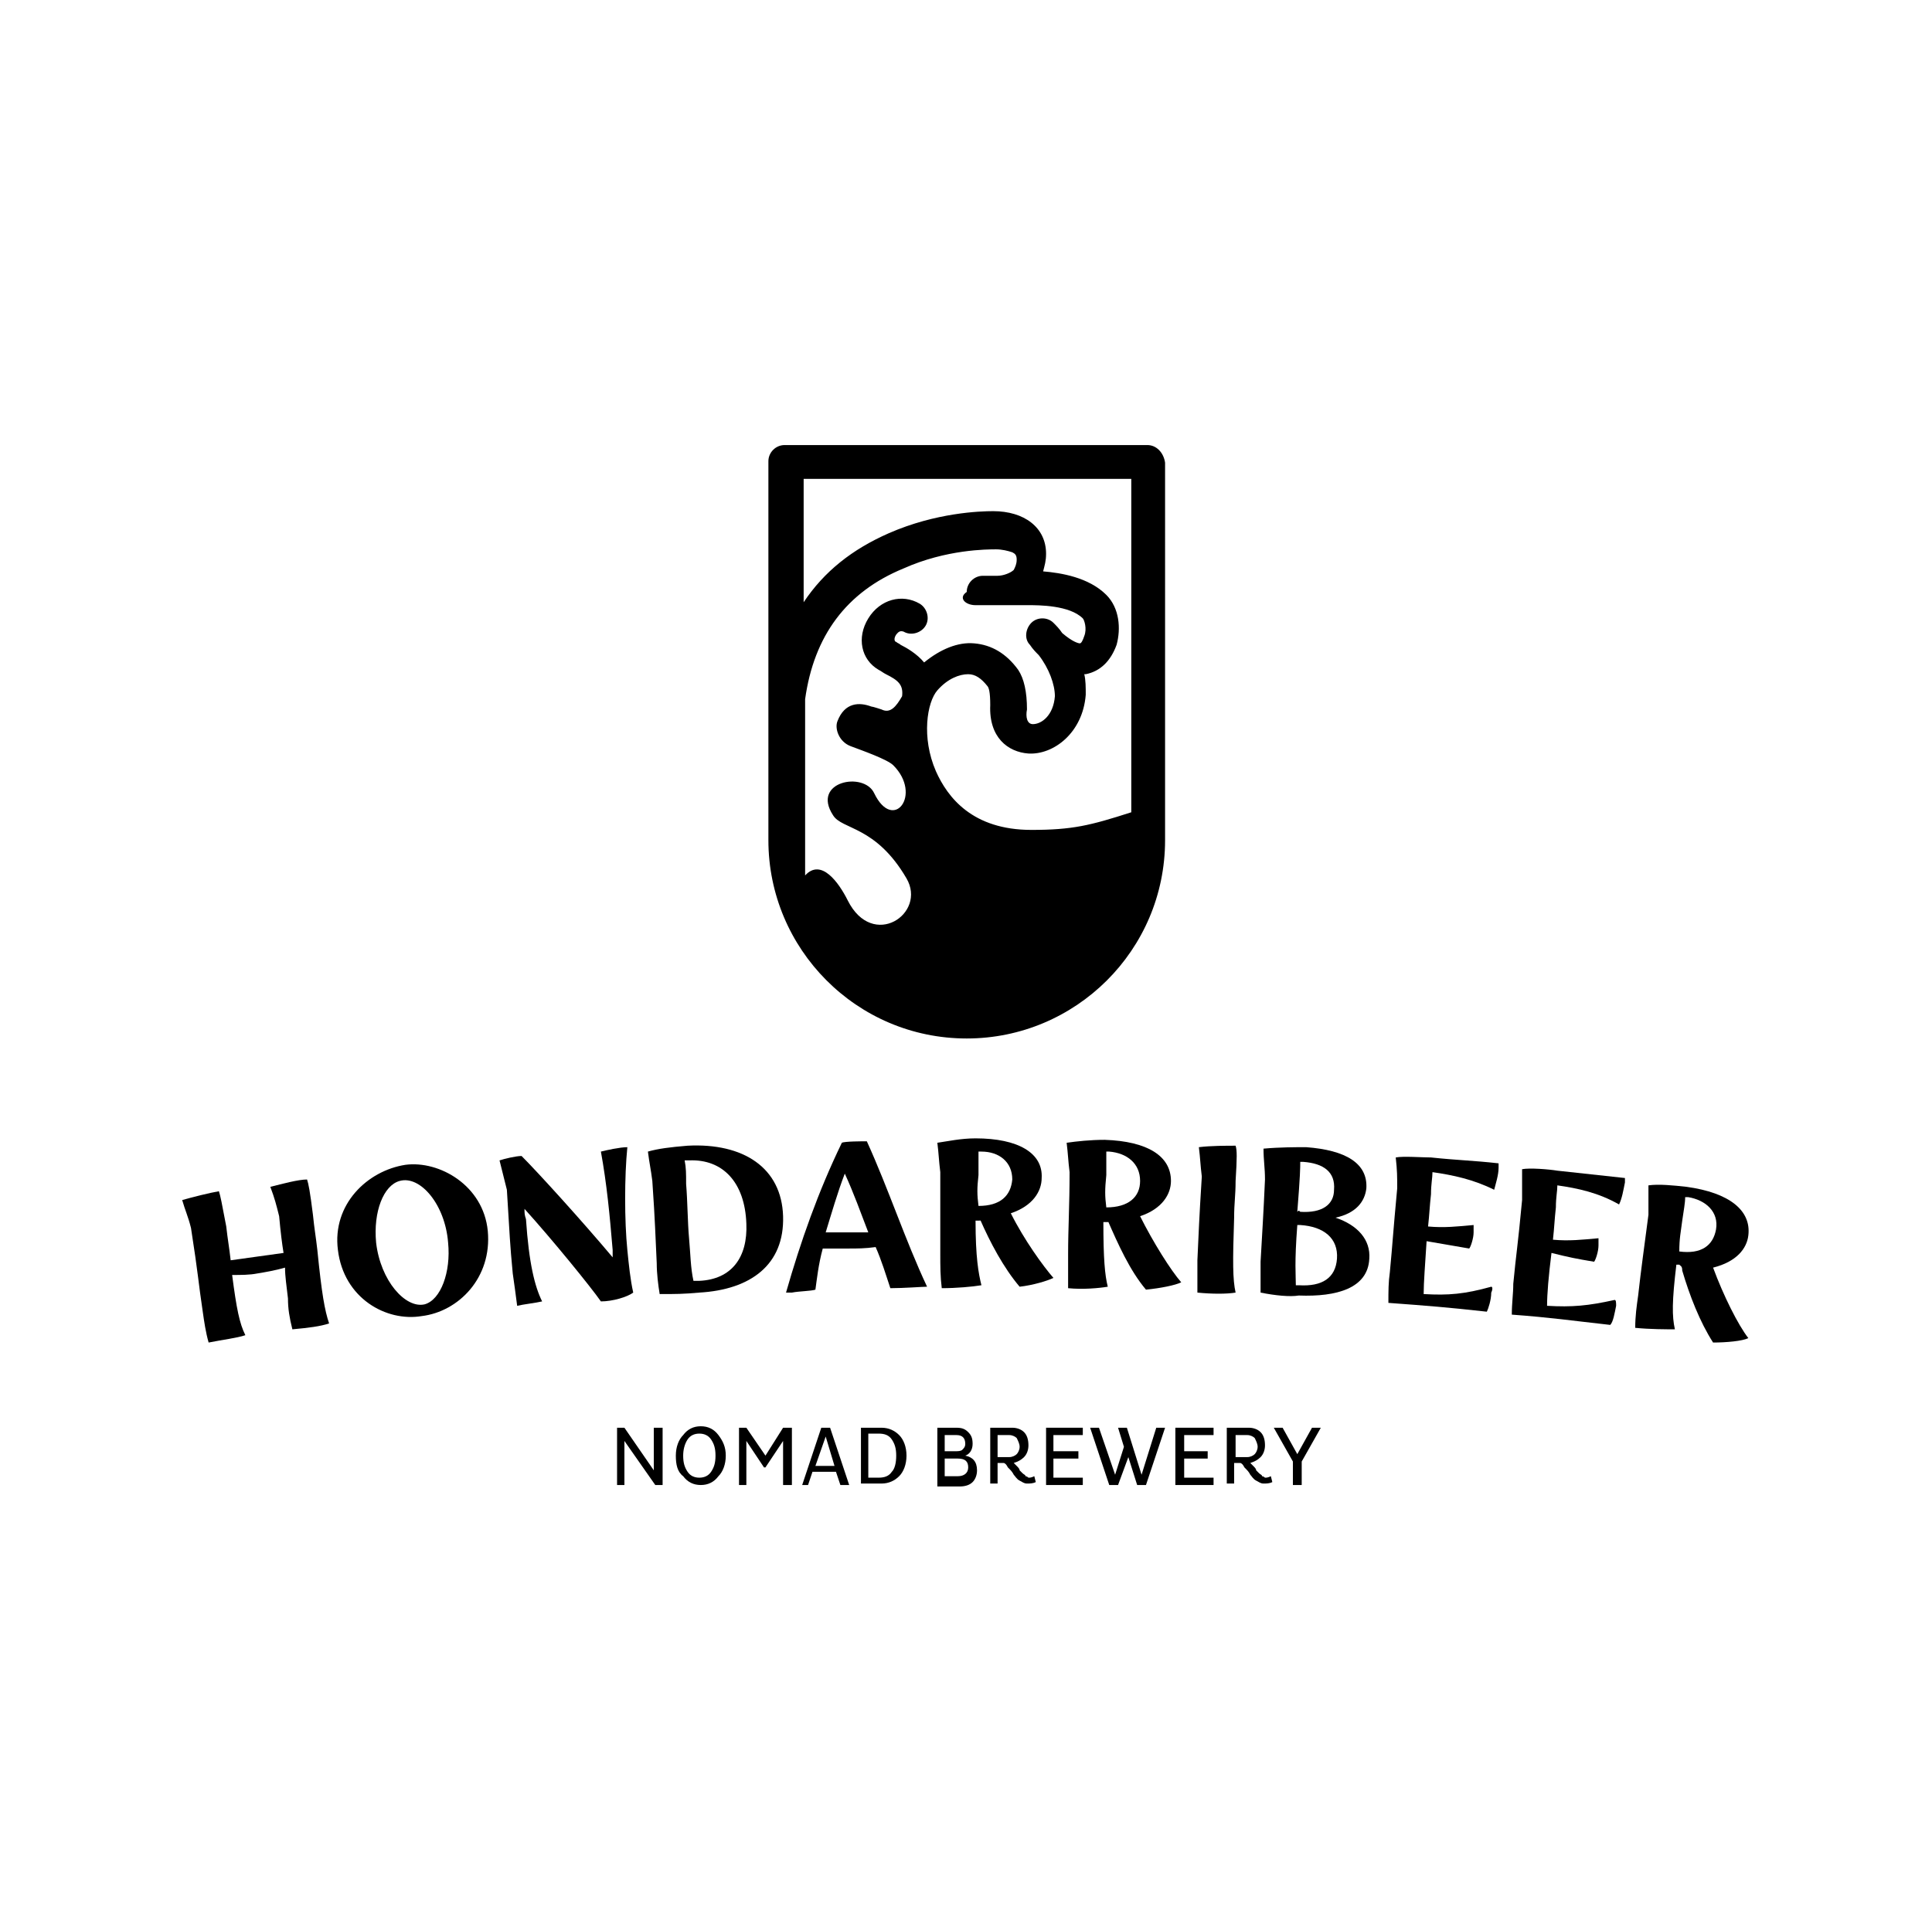
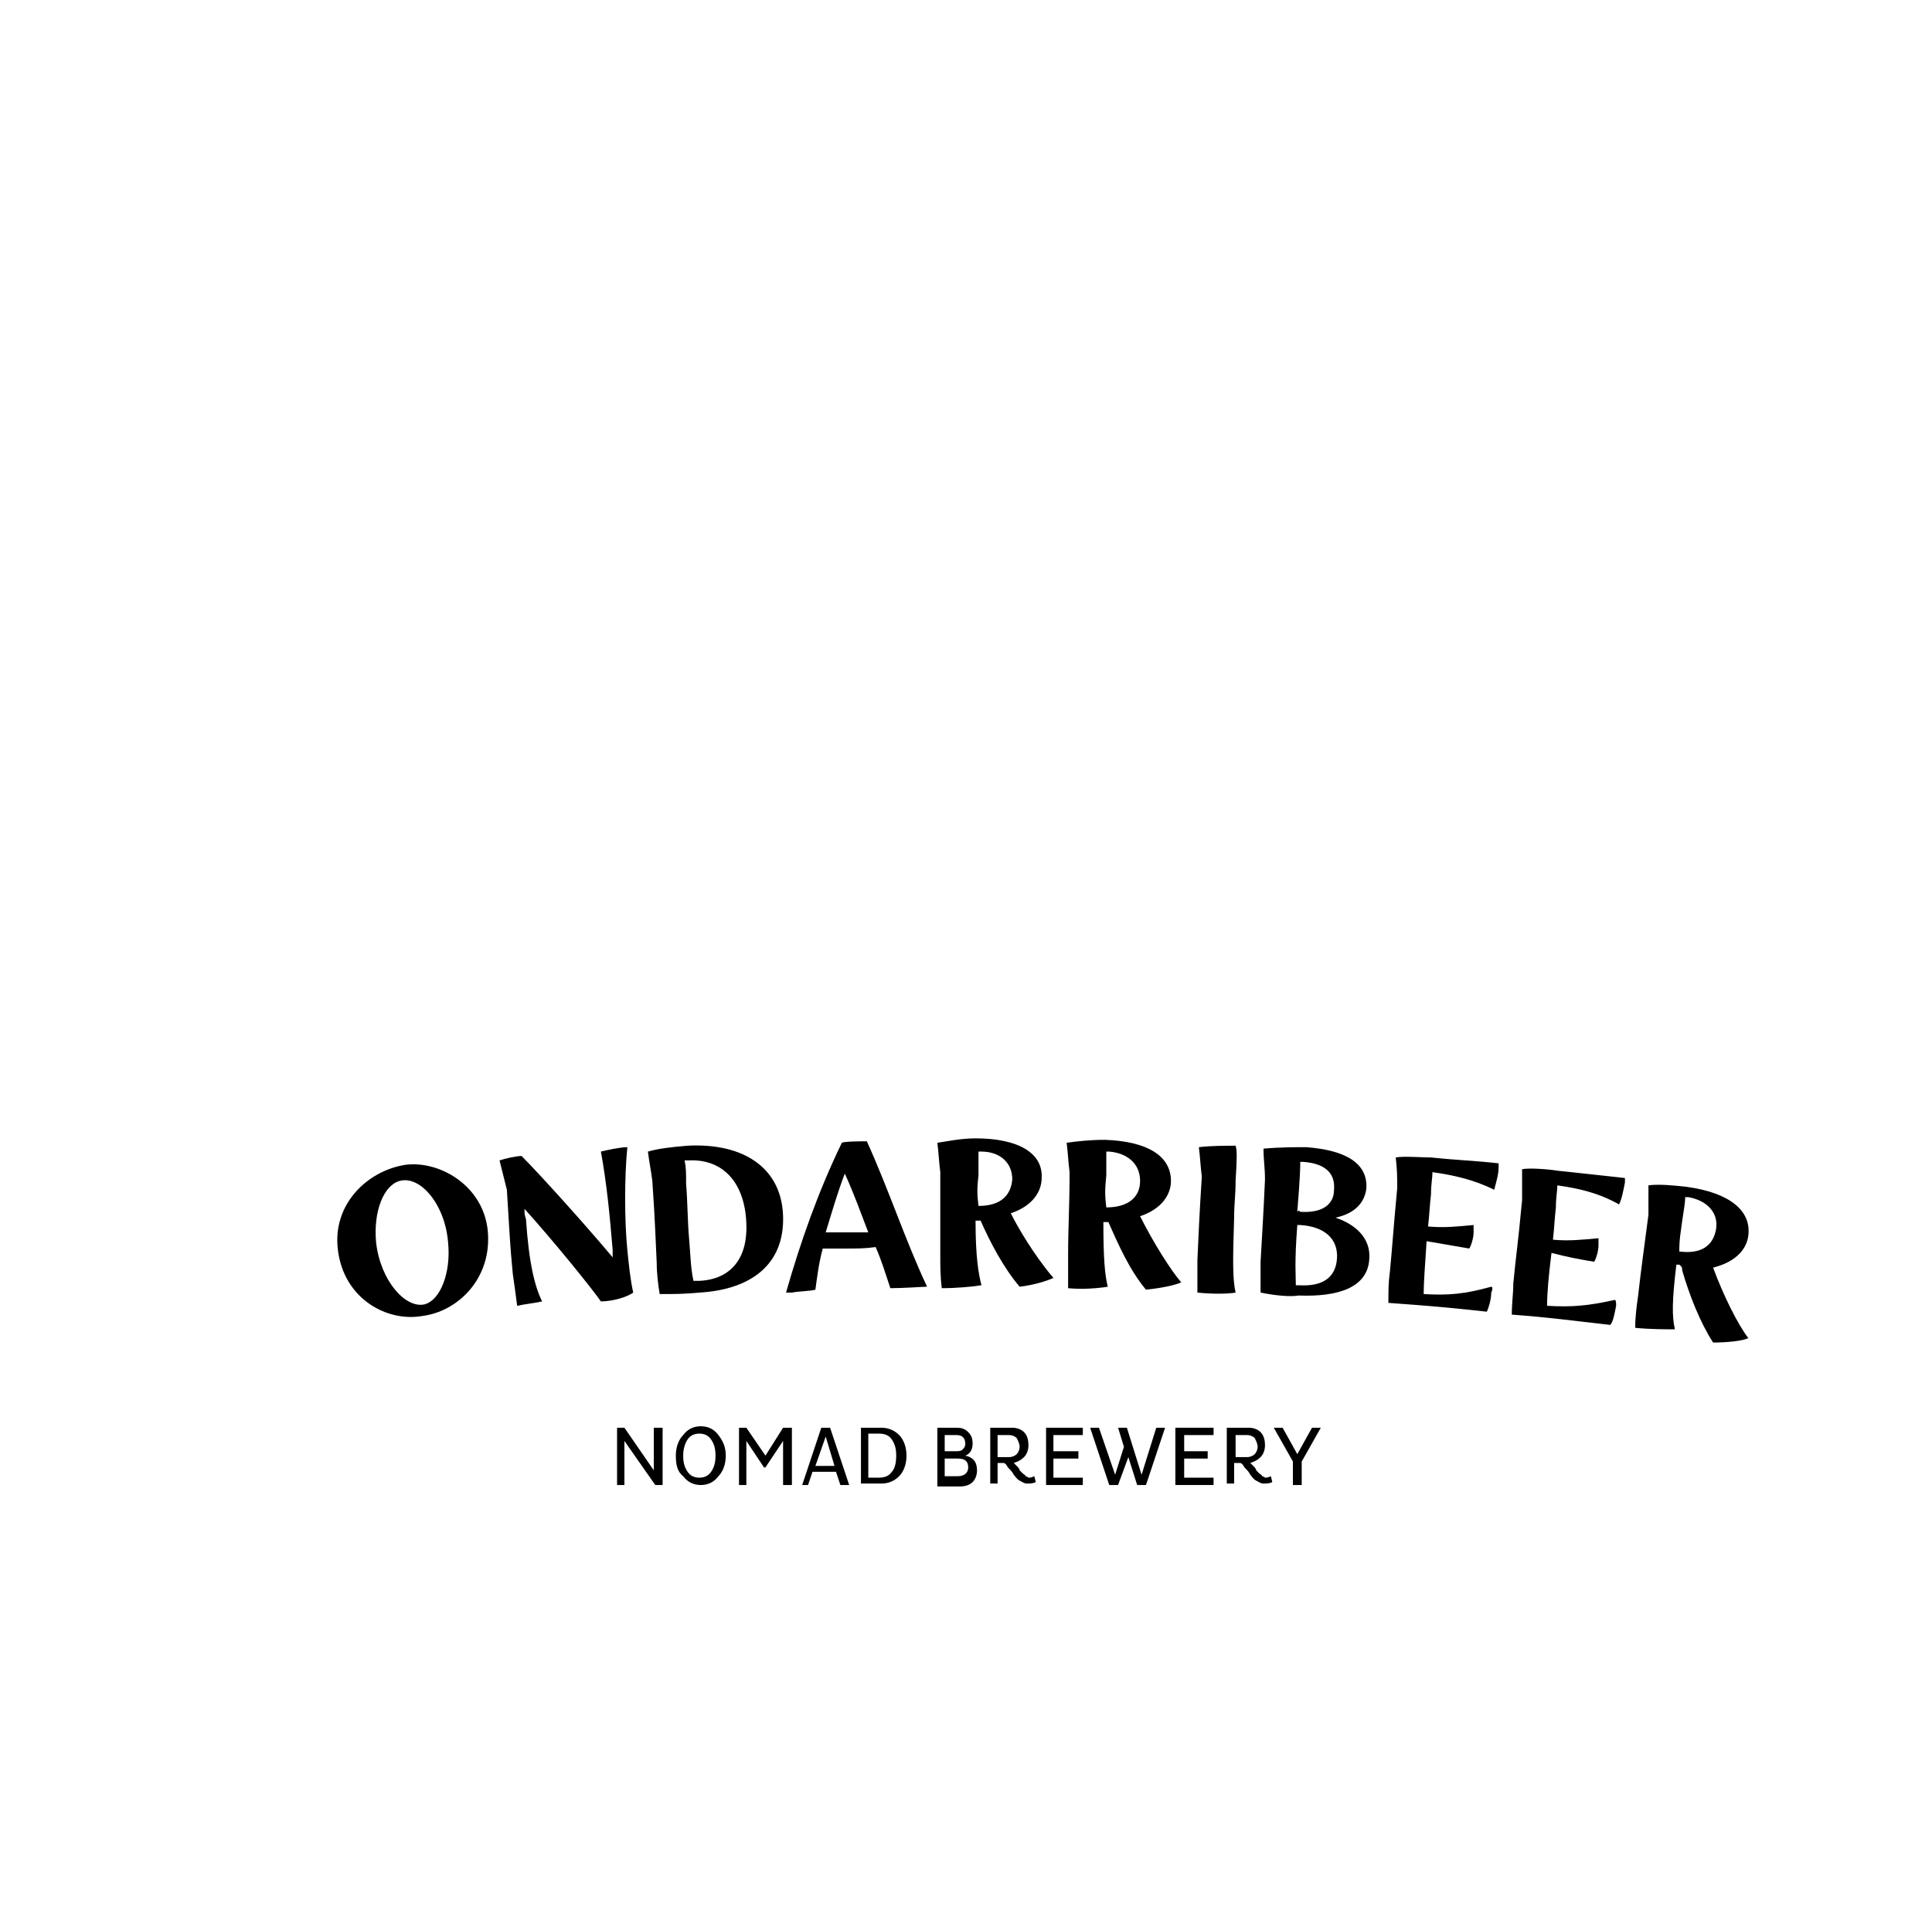
<svg xmlns="http://www.w3.org/2000/svg" version="1.1" id="Capa_1" x="0px" y="0px" viewBox="0 0 131.5 131.4" style="enable-background:new 0 0 131.5 131.4;" xml:space="preserve">
  <style type="text/css">
	.st0{fill:#020203;}
	.st1{fill-rule:evenodd;clip-rule:evenodd;}
</style>
  <g>
-     <path d="M78.1,30.3H53.4c-0.6,0-1.1,0.5-1.1,1.1v25.8c0,7.4,6,13.5,13.5,13.5c7.4,0,13.5-6,13.5-13.5V31.5   C79.2,30.8,78.7,30.3,78.1,30.3 M66.4,41.2h3.5c0,0,0,0,0.1,0c0.7,0,2.8,0,3.7,0.9c0.1,0.1,0.3,0.7,0.1,1.2   c-0.1,0.3-0.2,0.5-0.3,0.5c-0.1,0-0.5-0.1-1.2-0.7c-0.2-0.3-0.4-0.5-0.6-0.7c-0.4-0.4-1.1-0.4-1.5,0c-0.4,0.4-0.5,1.1-0.1,1.5   c0.2,0.3,0.4,0.5,0.6,0.7c0.7,0.9,1.1,2,1.1,2.8c-0.1,1.3-0.9,1.9-1.5,1.9c-0.4,0-0.5-0.5-0.4-1c0-1.2-0.2-2.1-0.6-2.7   c-0.8-1.1-1.8-1.7-3-1.8c-1.1-0.1-2.3,0.4-3.4,1.3c-0.5-0.6-1.2-1-1.6-1.2c-0.1-0.1-0.2-0.1-0.3-0.2c-0.1,0-0.2-0.2,0-0.5   c0.1-0.1,0.2-0.3,0.5-0.2c0.5,0.3,1.2,0.1,1.5-0.4c0.3-0.5,0.1-1.2-0.4-1.5c-1.2-0.7-2.7-0.3-3.5,1c-0.8,1.3-0.5,2.8,0.7,3.5   c0.2,0.1,0.3,0.2,0.5,0.3c0.8,0.4,1.2,0.7,1.1,1.5c-0.4,0.7-0.8,1.2-1.4,0.9c0,0-0.6-0.2-0.7-0.2c-0.8-0.3-1.8-0.3-2.3,1   c-0.2,0.5,0.1,1.4,0.9,1.7c0.8,0.3,2.5,0.9,2.9,1.3c2,2,0,4.6-1.3,1.9c-0.7-1.5-4.3-0.8-2.8,1.5c0.6,1,2.9,0.7,5,4.3   c1.4,2.4-2.3,4.9-4,1.5c-0.6-1.2-1.8-2.9-2.9-1.7v-12c0.6-4.3,2.8-7.3,6.7-8.9c2.9-1.3,5.7-1.3,6.3-1.3h0c0.4,0,0.8,0.1,1.1,0.2   c0.2,0.1,0.3,0.2,0.3,0.5c0,0.3-0.1,0.5-0.2,0.7c-0.2,0.2-0.7,0.4-1.1,0.4h-1c-0.6,0-1.1,0.5-1.1,1.1   C65.2,40.7,65.7,41.2,66.4,41.2 M77,32.6v22.7c-2.8,0.9-4,1.2-6.8,1.2c-4,0-5.7-2.2-6.5-4c-1-2.3-0.6-4.7,0.1-5.5   c0.7-0.8,1.5-1.1,2.1-1.1c0.5,0,0.9,0.3,1.3,0.8c0.1,0.1,0.2,0.4,0.2,1.3c-0.1,2.2,1.2,3.2,2.6,3.3c1.7,0.1,3.7-1.4,3.9-4   c0-0.5,0-1-0.1-1.4c0,0,0.1,0,0.1,0c1-0.2,1.7-0.9,2.1-2c0.3-1.1,0.2-2.5-0.7-3.4c-1.2-1.2-3.1-1.5-4.3-1.6   c0.1-0.4,0.2-0.7,0.2-1.2c0-1.8-1.5-2.9-3.6-2.9h0c-0.9,0-3.9,0.1-7.1,1.5c-2.5,1.1-4.4,2.6-5.8,4.7v-8.4H77z" />
-     <path d="M22.4,90.1c-0.6,0.2-1.4,0.3-2.5,0.4c-0.2-0.8-0.3-1.4-0.3-2.1c-0.1-0.9-0.2-1.5-0.2-2.1c-0.7,0.2-1.3,0.3-1.9,0.4   c-0.5,0.1-1.1,0.1-1.7,0.1c0.3,2.3,0.5,3.3,0.9,4.1c-0.6,0.2-1.5,0.3-2.5,0.5c-0.2-0.7-0.3-1.4-0.4-2.1c-0.3-2-0.3-2.5-0.8-5.7   c-0.2-0.8-0.4-1.2-0.6-1.9c0.7-0.2,1.9-0.5,2.5-0.6c0.1,0.3,0.2,0.8,0.5,2.4c0.1,0.9,0.2,1.4,0.3,2.3c1.4-0.2,2.2-0.3,3.6-0.5   c-0.1-0.6-0.2-1.4-0.3-2.5c-0.2-0.8-0.3-1.2-0.6-2c0.8-0.2,1.9-0.5,2.5-0.5c0.1,0.3,0.2,0.8,0.4,2.4c0.1,1,0.2,1.5,0.3,2.4   C21.9,88.1,22.1,89.2,22.4,90.1" />
    <path d="M23,85.1c-0.4-3.1,2-5.4,4.6-5.8c2.3-0.3,5.3,1.4,5.6,4.5c0.3,3.2-2,5.5-4.5,5.8C26.3,90,23.4,88.4,23,85.1 M30.5,84.6   c-0.2-2.6-1.9-4.6-3.3-4.2c-1.1,0.3-1.8,2.1-1.6,4.2c0.3,2.6,2,4.5,3.3,4.2C30,88.5,30.7,86.6,30.5,84.6" />
    <path d="M42.7,85.1c0.1,1,0.2,2,0.4,2.9c-0.4,0.3-1.4,0.6-2.2,0.6c-0.7-1-3.3-4.2-5.2-6.3c0,0.3,0,0.4,0.1,0.7   c0.2,3,0.6,4.6,1.1,5.6c-0.4,0.1-1.3,0.2-1.7,0.3c-0.1-0.8-0.2-1.5-0.3-2.2c-0.2-2.1-0.2-2.5-0.4-5.7c-0.2-0.8-0.3-1.2-0.5-2   c0.3-0.1,1.1-0.3,1.5-0.3c1.1,1.1,4.1,4.4,6.2,6.9c0-0.2,0-0.3,0-0.5c-0.2-2.4-0.4-4.5-0.8-6.7c0.4-0.1,1.3-0.3,1.8-0.3   C42.5,80.1,42.5,83.1,42.7,85.1" />
    <path d="M44.7,86c-0.1-2-0.1-2.7-0.3-5.6c-0.1-0.8-0.2-1.2-0.3-2c0.7-0.2,1.5-0.3,2.7-0.4c3.8-0.2,6.4,1.5,6.5,4.8   c0.1,3.3-2.2,5-5.7,5.2c-1.1,0.1-1.6,0.1-2.7,0.1C44.8,87.5,44.7,86.7,44.7,86 M47.6,87.2c2.2-0.1,3.3-1.6,3.2-3.9   c-0.1-2.8-1.6-4.4-3.9-4.3c-0.1,0-0.2,0-0.3,0c0.1,0.5,0.1,0.9,0.1,1.6c0.1,1.2,0.1,2.6,0.2,3.7c0.1,1.1,0.1,2,0.3,2.9   C47.4,87.2,47.4,87.2,47.6,87.2" />
    <path d="M60.6,87.7c-0.3-0.9-0.6-1.9-1-2.8C58.9,85,58.3,85,57.8,85c-0.6,0-1.1,0-1.8,0c-0.3,1.1-0.4,2.1-0.5,2.8   c-0.3,0.1-1.1,0.1-1.6,0.2c-0.2,0-0.3,0-0.4,0c1-3.5,2.2-6.9,3.8-10.2c0.2-0.1,1.4-0.1,1.7-0.1c1.5,3.3,2.6,6.7,4.1,9.9   C62.8,87.6,61.5,87.7,60.6,87.7 M59.1,83.9c-0.5-1.3-1-2.7-1.6-4c-0.5,1.3-0.9,2.7-1.3,4C57.4,83.9,58,83.9,59.1,83.9" />
    <path d="M66.6,83.1c0,0-0.1,0-0.2,0c0,2.5,0.2,3.6,0.4,4.4c-0.6,0.1-1.7,0.2-2.7,0.2c-0.1-0.8-0.1-1.5-0.1-2.3c0-1.8,0-3.3,0-5.6   c-0.1-0.8-0.1-1.2-0.2-2c0.7-0.1,1.6-0.3,2.6-0.3c2.9,0,4.6,1,4.5,2.7c0,0.9-0.6,1.9-2.1,2.4c0.9,1.8,2.2,3.6,2.9,4.4   c-0.4,0.2-1.4,0.5-2.3,0.6c-1.1-1.3-2-3-2.7-4.6C66.8,83.1,66.8,83.1,66.6,83.1 M66.6,82.1c1.5,0,2.2-0.7,2.3-1.8   c0-1.2-0.9-1.9-2.1-1.9c-0.1,0-0.1,0-0.2,0c0,0.4,0,0.9,0,1.6C66.5,80.9,66.5,81.3,66.6,82.1L66.6,82.1z" />
    <path d="M75.3,83.2c0,0-0.1,0-0.2,0c0,2.5,0.1,3.6,0.3,4.4c-0.6,0.1-1.7,0.2-2.7,0.1c0-0.8,0-1.5,0-2.3c0-1.8,0.1-3.3,0.1-5.6   c-0.1-0.8-0.1-1.2-0.2-2c0.7-0.1,1.6-0.2,2.6-0.2c2.9,0.1,4.5,1.1,4.5,2.8c0,0.9-0.6,1.9-2.1,2.4c0.9,1.8,2.1,3.7,2.8,4.5   c-0.4,0.2-1.4,0.4-2.4,0.5c-1.1-1.3-1.9-3.1-2.6-4.7C75.5,83.2,75.5,83.2,75.3,83.2 M75.3,82.2c1.5,0,2.3-0.7,2.3-1.8   c0-1.2-0.9-1.9-2.1-2c-0.1,0-0.1,0-0.2,0c0,0.4,0,0.9,0,1.6C75.2,81,75.2,81.4,75.3,82.2C75.2,82.2,75.2,82.2,75.3,82.2" />
    <path d="M81.5,85.8c0.1-2.1,0.1-2.5,0.3-5.7c-0.1-0.8-0.1-1.2-0.2-2c0.8-0.1,1.9-0.1,2.5-0.1c0.1,0.3,0.1,0.8,0,2.4   c0,1-0.1,1.5-0.1,2.5c-0.1,3-0.1,4.2,0.1,5.1c-0.6,0.1-1.6,0.1-2.6,0C81.5,87.2,81.5,86.5,81.5,85.8" />
    <path d="M85.8,88c0-0.7,0-1.4,0-2.1c0.1-1.8,0.2-3.3,0.3-5.6c0-0.8-0.1-1.3-0.1-2.1c1.1-0.1,2.2-0.1,2.9-0.1   c2.7,0.2,4.2,1.1,4.1,2.8c-0.1,0.9-0.7,1.7-2.1,2c1.5,0.5,2.4,1.5,2.3,2.8c-0.1,2-2.2,2.6-4.8,2.5C87.8,88.3,86.8,88.2,85.8,88    M88.5,82.5c1.5,0.1,2.3-0.5,2.3-1.5c0.1-1.2-0.7-1.8-2.1-1.9c-0.1,0-0.1,0-0.2,0c0,0.4,0,0.9-0.2,3.4   C88.4,82.4,88.4,82.4,88.5,82.5 M88.4,87.5c1.6,0.1,2.5-0.5,2.6-1.8c0.1-1.4-0.9-2.2-2.5-2.3c-0.1,0-0.1,0-0.2,0   c-0.2,2.6-0.1,3.4-0.1,4.1C88.3,87.5,88.3,87.5,88.4,87.5" />
    <path d="M101.5,88c0,0.5-0.2,1.1-0.3,1.3c-2.7-0.3-4-0.4-6.7-0.6c0-0.8,0-1.4,0.1-2.1c0.2-2.1,0.2-2.5,0.5-5.7c0-0.8,0-1.2-0.1-2.1   c0.5-0.1,1.8,0,2.4,0c1.9,0.2,2.8,0.2,4.6,0.4c0,0.1,0,0.2,0,0.3c0,0.5-0.2,1.1-0.3,1.5c-1.4-0.7-2.8-1-4.2-1.2   c0,0.4-0.1,0.8-0.1,1.5c-0.1,0.9-0.1,1.3-0.2,2.2c1.1,0.1,2,0,3.1-0.1c0,0.1,0,0.3,0,0.5c0,0.4-0.2,1-0.3,1.1   c-1.2-0.2-1.7-0.3-2.9-0.5c-0.1,1.6-0.2,2.8-0.2,3.6c1.7,0.1,2.8,0,4.6-0.5C101.6,87.6,101.6,87.8,101.5,88" />
    <path d="M110,88.9c-0.1,0.5-0.2,1.1-0.4,1.3c-2.7-0.3-4-0.5-6.7-0.7c0-0.8,0.1-1.4,0.1-2.1c0.2-2.1,0.3-2.5,0.6-5.7   c0-0.8,0-1.2,0-2.1c0.5-0.1,1.8,0,2.4,0.1c1.8,0.2,2.8,0.3,4.6,0.5c0,0.1,0,0.2,0,0.3c-0.1,0.5-0.2,1.1-0.4,1.5   c-1.4-0.8-2.8-1.1-4.2-1.3c0,0.4-0.1,0.8-0.1,1.5c-0.1,0.9-0.1,1.3-0.2,2.2c1.1,0.1,2,0,3.1-0.1c0,0.1,0,0.3,0,0.5   c0,0.4-0.2,1-0.3,1.1c-1.2-0.2-1.7-0.3-2.9-0.6c-0.2,1.6-0.3,2.8-0.3,3.6c1.7,0.1,2.8,0,4.6-0.4C110,88.5,110,88.7,110,88.9" />
    <path d="M114.3,86.1c0,0-0.1,0-0.2,0c-0.3,2.5-0.3,3.5-0.1,4.4c-0.6,0-1.7,0-2.7-0.1c0-0.8,0.1-1.5,0.2-2.2   c0.2-1.8,0.4-3.2,0.7-5.5c0-0.8,0-1.2,0-2c0.7-0.1,1.7,0,2.6,0.1c2.9,0.4,4.4,1.6,4.2,3.3c-0.1,0.9-0.8,1.8-2.4,2.2   c0.7,1.9,1.7,3.9,2.4,4.8c-0.4,0.2-1.5,0.3-2.4,0.3c-0.9-1.4-1.6-3.2-2.1-4.9C114.5,86.2,114.4,86.2,114.3,86.1 M114.3,85.2   c1.5,0.2,2.3-0.4,2.5-1.5c0.2-1.2-0.7-2-1.9-2.2c-0.1,0-0.1,0-0.2,0c0,0.4-0.1,0.9-0.2,1.6C114.4,83.9,114.3,84.3,114.3,85.2   C114.3,85.2,114.3,85.2,114.3,85.2" />
    <polygon points="44.6,101.1 42.5,98.1 42.5,101.1 42,101.1 42,97.2 42.5,97.2 44.5,100.1 44.5,97.2 45.1,97.2 45.1,101.1  " />
    <path d="M46,99.1c0-0.6,0.2-1.1,0.5-1.4c0.3-0.4,0.7-0.6,1.2-0.6c0.5,0,0.9,0.2,1.2,0.6c0.3,0.4,0.5,0.8,0.5,1.4   c0,0.6-0.2,1.1-0.5,1.4c-0.3,0.4-0.7,0.6-1.2,0.6c-0.5,0-0.9-0.2-1.2-0.6C46.1,100.2,46,99.7,46,99.1 M46.5,99.1   c0,0.5,0.1,0.8,0.3,1.1c0.2,0.3,0.5,0.4,0.8,0.4c0.3,0,0.6-0.1,0.8-0.4c0.2-0.3,0.3-0.6,0.3-1.1c0-0.5-0.1-0.8-0.3-1.1   c-0.2-0.3-0.5-0.4-0.8-0.4c-0.3,0-0.6,0.1-0.8,0.4C46.6,98.3,46.5,98.7,46.5,99.1" />
    <polygon points="53.3,101.1 53.3,98.1 52.1,99.9 52,99.9 50.8,98.1 50.8,101.1 50.3,101.1 50.3,97.2 50.8,97.2 52.1,99.1    53.3,97.2 53.9,97.2 53.9,101.1  " />
    <path d="M54.6,101.1l1.3-3.9h0.6l1.3,3.9h-0.6l-0.3-0.9h-1.6l-0.3,0.9H54.6z M56.2,97.8l-0.7,2h1.3L56.2,97.8z" />
    <path d="M58.6,101.1v-3.9h1.4c0.5,0,0.9,0.2,1.2,0.5c0.3,0.3,0.5,0.8,0.5,1.4c0,0.6-0.2,1.1-0.5,1.4c-0.3,0.3-0.7,0.5-1.2,0.5H58.6   z M59.1,100.6h0.7c0.4,0,0.7-0.1,0.9-0.4c0.2-0.2,0.3-0.6,0.3-1.1c0-0.5-0.1-0.8-0.3-1.1c-0.2-0.3-0.5-0.4-0.9-0.4h-0.7V100.6z" />
    <path d="M63.8,101.1v-3.9h1.3c0.4,0,0.6,0.1,0.8,0.3c0.2,0.2,0.3,0.4,0.3,0.8c0,0.4-0.2,0.7-0.5,0.8c0.5,0.1,0.8,0.4,0.8,1   c0,0.3-0.1,0.6-0.3,0.8c-0.2,0.2-0.5,0.3-0.9,0.3H63.8z M64.3,97.7v1.1H65c0.2,0,0.4,0,0.5-0.1c0.1-0.1,0.2-0.2,0.2-0.4   c0-0.4-0.2-0.6-0.6-0.6H64.3z M64.3,99.3v1.2h0.9c0.4,0,0.7-0.2,0.7-0.6c0-0.4-0.2-0.6-0.7-0.6H64.3z" />
    <path d="M67.4,101.1v-3.9h1.5c0.3,0,0.6,0.1,0.8,0.3c0.2,0.2,0.3,0.5,0.3,0.9c0,0.3-0.1,0.6-0.3,0.8c-0.2,0.2-0.4,0.3-0.7,0.4   c0,0,0.1,0.1,0.2,0.2c0.1,0.1,0.2,0.2,0.2,0.3c0.1,0.1,0.1,0.1,0.2,0.2c0.1,0.1,0.2,0.1,0.2,0.2c0.1,0,0.2,0.1,0.2,0.1   c0.1,0,0.2,0,0.4-0.1l0.1,0.4c-0.2,0.1-0.4,0.1-0.6,0.1c-0.2,0-0.3-0.1-0.5-0.2c-0.2-0.1-0.3-0.3-0.4-0.4c-0.1-0.2-0.2-0.3-0.4-0.5   c-0.1-0.2-0.2-0.3-0.3-0.3h-0.4v1.4H67.4z M67.9,97.7v1.5h0.8c0.2,0,0.4-0.1,0.5-0.2c0.1-0.1,0.2-0.3,0.2-0.5   c0-0.2-0.1-0.4-0.2-0.6c-0.1-0.1-0.3-0.2-0.5-0.2H67.9z" />
    <polygon points="73.7,101.1 71.2,101.1 71.2,97.2 73.7,97.2 73.7,97.7 71.7,97.7 71.7,98.8 73.4,98.8 73.4,99.3 71.7,99.3    71.7,100.6 73.7,100.6  " />
    <polygon points="77.4,101.1 76.8,99.2 76.1,101.1 75.5,101.1 74.2,97.2 74.8,97.2 75.9,100.4 76.5,98.5 76.1,97.2 76.7,97.2    77.7,100.4 78.7,97.2 79.3,97.2 78,101.1  " />
    <polygon points="82.6,101.1 80,101.1 80,97.2 82.6,97.2 82.6,97.7 80.6,97.7 80.6,98.8 82.2,98.8 82.2,99.3 80.6,99.3 80.6,100.6    82.6,100.6  " />
    <path d="M83.5,101.1v-3.9H85c0.3,0,0.6,0.1,0.8,0.3c0.2,0.2,0.3,0.5,0.3,0.9c0,0.3-0.1,0.6-0.3,0.8c-0.2,0.2-0.4,0.3-0.7,0.4   c0,0,0.1,0.1,0.2,0.2c0.1,0.1,0.2,0.2,0.2,0.3c0.1,0.1,0.1,0.1,0.2,0.2c0.1,0.1,0.2,0.1,0.2,0.2c0.1,0,0.2,0.1,0.2,0.1   c0.1,0,0.2,0,0.4-0.1l0.1,0.4c-0.2,0.1-0.4,0.1-0.6,0.1c-0.2,0-0.3-0.1-0.5-0.2c-0.2-0.1-0.3-0.3-0.4-0.4c-0.1-0.2-0.2-0.3-0.4-0.5   c-0.1-0.2-0.2-0.3-0.3-0.3h-0.4v1.4H83.5z M84.1,97.7v1.5h0.8c0.2,0,0.4-0.1,0.5-0.2c0.1-0.1,0.2-0.3,0.2-0.5   c0-0.2-0.1-0.4-0.2-0.6c-0.1-0.1-0.3-0.2-0.5-0.2H84.1z" />
    <polygon points="88,101.1 88,99.5 86.7,97.2 86.7,97.2 87.3,97.2 88.3,99 89.3,97.2 89.9,97.2 89.9,97.2 88.6,99.5 88.6,101.1  " />
  </g>
</svg>